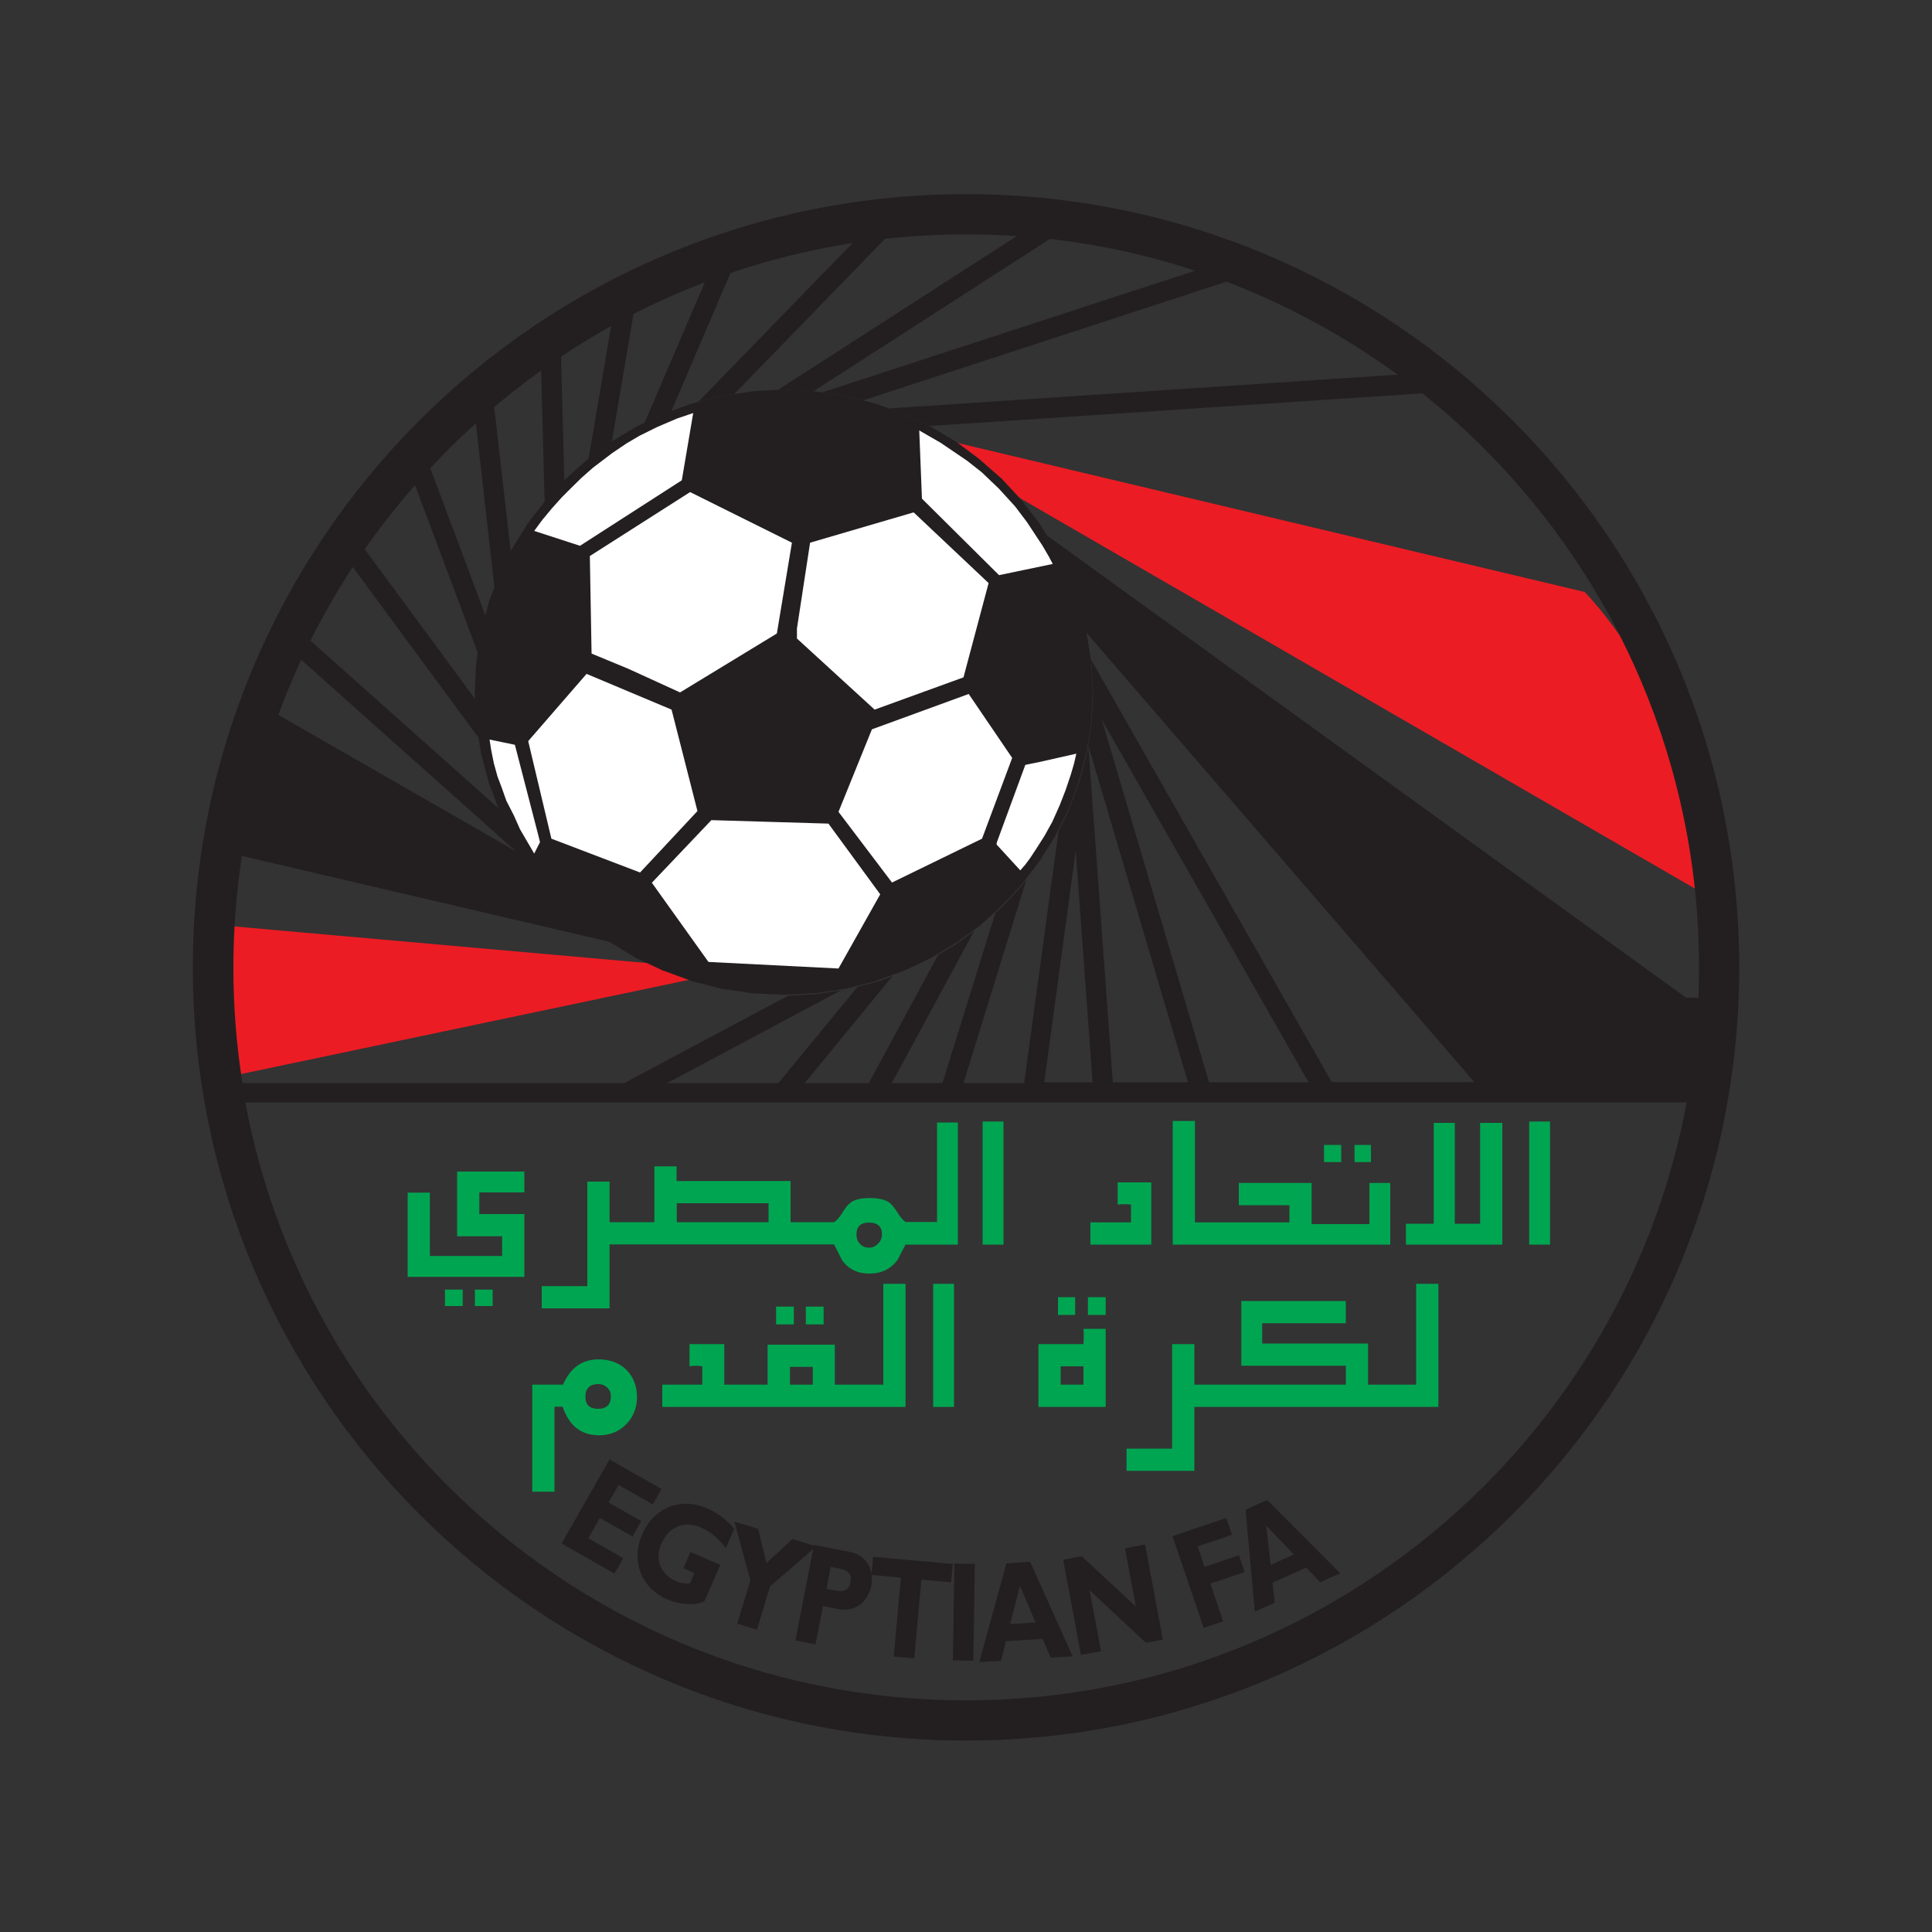
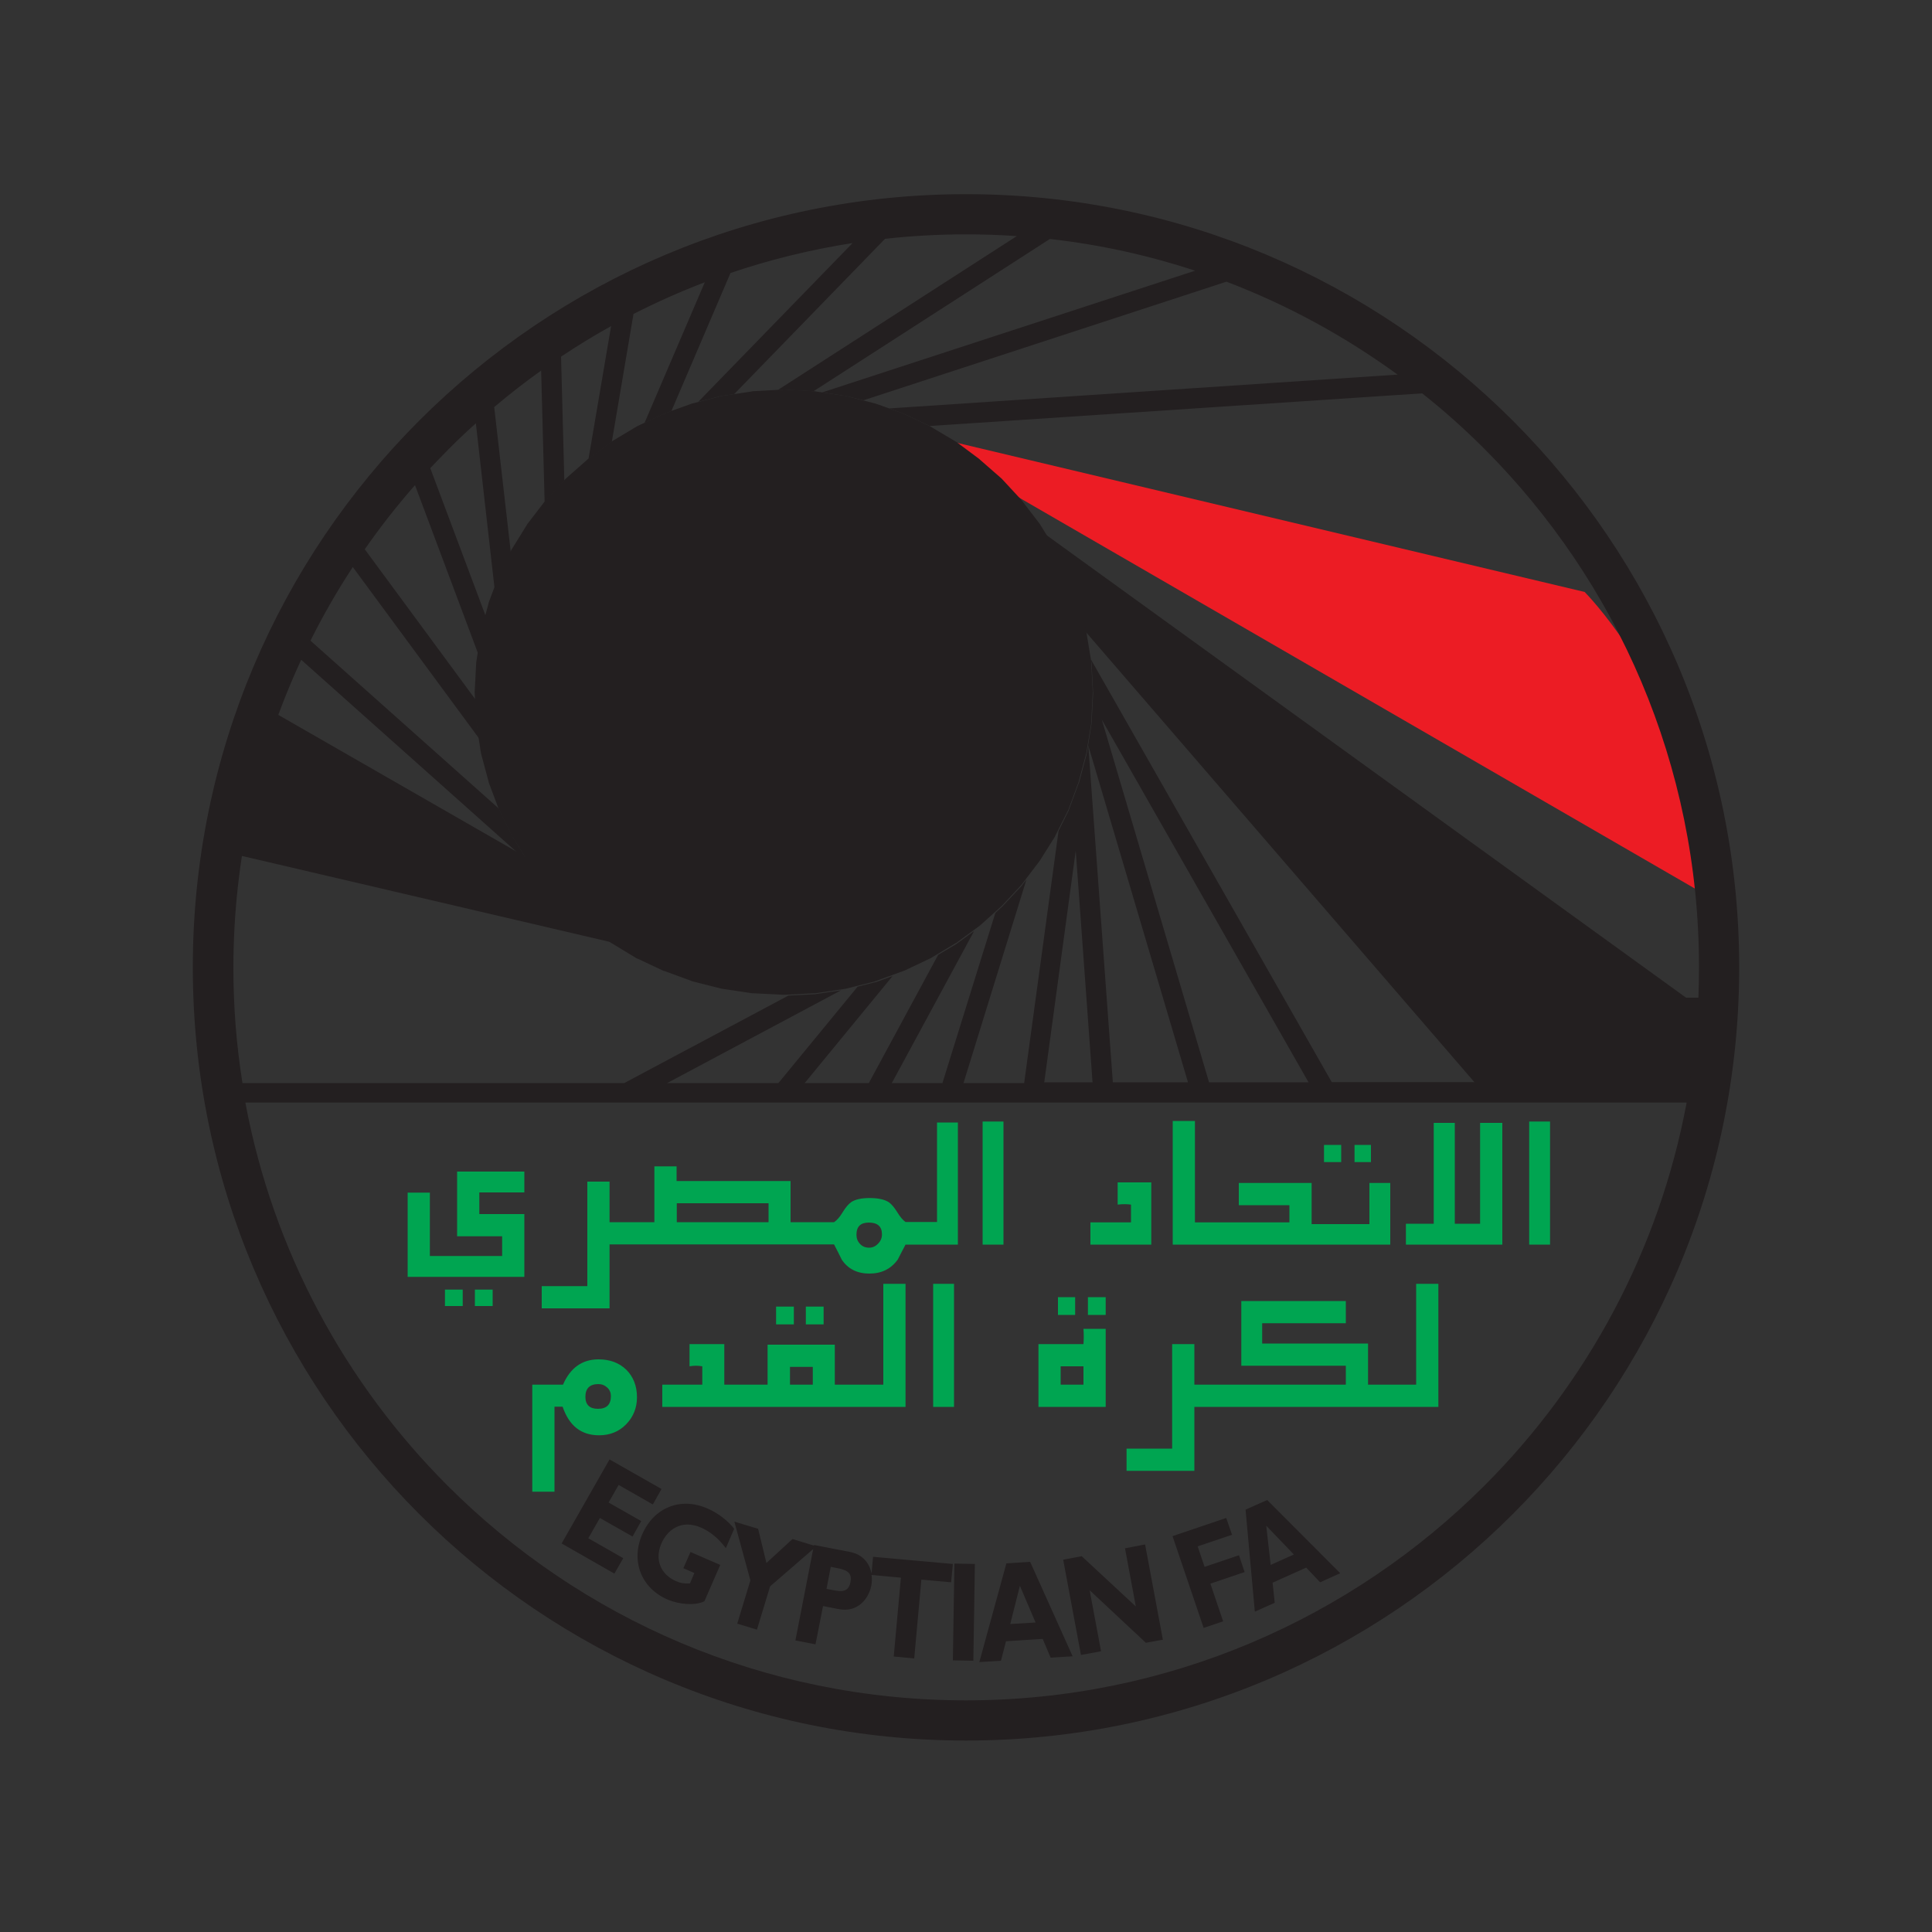
<svg xmlns="http://www.w3.org/2000/svg" version="1.1" id="Layer_1" x="0px" y="0px" viewBox="0 0 1000 1000" style="enable-background:new 0 0 1000 1000;" xml:space="preserve">
  <rect x="0" y="0" width="1000" height="1000" fill="#333333" stroke="none" />
  <style type="text/css">
	.st0{fill-rule:evenodd;clip-rule:evenodd;fill:#231F20;}
	.st1{fill-rule:evenodd;clip-rule:evenodd;fill:#EC1C24;}
	.st2{fill-rule:evenodd;clip-rule:evenodd;fill:#00A551;}
	.st3{fill:#231F20;}
	.st4{fill-rule:evenodd;clip-rule:evenodd;fill:#FFFFFF;}
</style>
  <g>
    <path class="st0" d="M480.7,232.9l287,332.5h116.6c2.7-16,4.4-32.4,5.1-49h-16.7L480.7,232.9L480.7,232.9z" />
    <path class="st1" d="M888.3,466.3L466.7,222.4l353.5,84c0,0,41.9,41.9,61.6,115.3C884.8,436.3,887,451.2,888.3,466.3L888.3,466.3z" />
    <path class="st0" d="M319.8,470.9L134.6,364.6c-9,24.3-15.7,49.7-19.8,76l264.5,61.8L319.8,470.9L319.8,470.9z" />
-     <path class="st1" d="M110.8,478.6l268.4,23.8l-264.8,55.7c-2.8-18.8-4.3-37.9-4.3-57.5C110.2,493.3,110.4,485.9,110.8,478.6   L110.8,478.6z" />
    <path class="st0" d="M318,814.5l-27.3-15.6l24.8-43.5l26.9,15.3l-4.5,8l-17.7-10.1l-5.2,9.1l16.9,9.6l-4.5,8l-16.9-9.6l-6,10.5   l18.1,10.3L318,814.5L318,814.5z M693.7,814.3l-10.4,4.7l-7.2-7.6l-17.4,7.8l1.1,10.4l-10.3,4.6l-4.8-52.8l11.2-5L693.7,814.3   L693.7,814.3z M655.4,789.7l2.3,20.3l12-5.4L655.4,789.7L655.4,789.7z M637.7,794.4l-17.8,6l3.6,10.6l17.8-6l2.9,8.7l-17.7,6   l6.6,19.5l-10.1,3.4l-16.1-47.5l27.8-9.4L637.7,794.4L637.7,794.4z M601.9,848.7l-8.8,1.6L564,823.1l5.9,31.6l-10.4,1.9l-9.2-49.3   l9.6-1.8l28,26l-5.6-30.1l10.4-2L601.9,848.7L601.9,848.7z M555.2,857.3l-11.4,0.7l-4.1-9.7l-19,1.2l-2.6,10.1l-11.2,0.7l14-51.1   l12.3-0.8L555.2,857.3L555.2,857.3z M527.9,820.8l-5,19.8l13.1-0.8L527.9,820.8L527.9,820.8z M504.6,809.5l-10.6-0.2l-0.8,50.1   l10.6,0.2L504.6,809.5L504.6,809.5z M492.3,819l-15.4-1.4l-3.7,40.8l-10.6-1l3.7-40.8l-15.2-1.4c0.3,1.9,0.2,3.8-0.1,5.5   c-1.4,6.9-7.1,14-16.7,12.2l-8.3-1.6l-3.9,19.8l-10.4-2l9.2-47.3l-22.3,19.3l-6.8,22.4l-10.2-3.1l6.8-22.4l-8.3-30.4l12.3,3.7   l4.3,17.7l13.5-12.4l11.1,3.4l0.1-0.3l18.6,3.6c6.8,1.3,10.2,6.2,11.1,11.2l0.8-8.7l41.3,3.7L492.3,819L492.3,819z M427.8,822.4   l4.8,0.9c4.8,0.9,6.9-0.7,7.6-4.4c0.8-4.2-0.9-6.1-6.6-7.2L430,811L427.8,822.4L427.8,822.4z M375.7,801.3c-3.8-5-8-8.5-12.8-10.6   c-10.6-4.6-17.7,1.5-20.6,8.3c-3.5,8.2-0.4,15.9,7.6,19.4c2.4,1,3.7,1.3,7.2,1.2l2.3-5.4l-5.7-2.5l3.7-8.4l15.4,6.7l-8.2,18.8   c-4.5,2.3-12.8,1.8-19.1-0.9c-13.6-5.9-19.1-19.9-13.1-33.7c6.1-14,19.9-19.5,33.8-13.4c5.8,2.5,10.8,6.6,13.8,10.5L375.7,801.3   L375.7,801.3z" />
    <path class="st2" d="M271.4,660.9H211v-43.6h11.5v32.8h37.4v-10.2h-23.3v-33.5h34.8v10.8h-23.3v11.2h23.3V660.9L271.4,660.9z    M744.5,728.2c-42.1,0-84.2,0-126.3,0v33.1h-35.1v-11.5h23.6v-54.1h11.5v21h78.4v-9.8h-54.1v-33.5h54.1v11.5h-43.3v10.5h54.8v21.3   c8.3,0,16.6,0,24.9,0v-52.2h11.5V728.2L744.5,728.2z M572.3,728.2h-34.8v-32.5h23.3c0.2-2.5,0.2-5.1,0-7.9h11.5V728.2L572.3,728.2z    M556.5,680.6h-8.9v-9.2h8.9V680.6L556.5,680.6z M560.8,716.7v-9.5H549v9.5H560.8L560.8,716.7z M572.3,680.6h-9.2v-9.2h9.2V680.6   L572.3,680.6z M493.8,728.2H483v-63.7h10.8V728.2L493.8,728.2z M468.7,728.2c-42,0-83.9,0-125.9,0v-11.5h20.7v-9.5   c-2.2-0.4-4.4-0.4-6.6,0v-11.5h18v21c7.5,0,14.9,0,22.4,0V696h34.8v20.7c8.4,0,16.7,0,25.1,0v-52.2h11.5V728.2L468.7,728.2z    M410.9,685.5h-9.2v-9.2h9.2V685.5L410.9,685.5z M420.7,707.5h-11.8v9.2h11.8V707.5L420.7,707.5z M426.3,685.5h-9.2v-9.2h9.2V685.5   L426.3,685.5z M329.7,723.2c0,5.5-1.9,10.2-5.6,14c-3.7,3.8-8.4,5.7-14,5.7c-9.3,0-15.5-4.9-18.9-14.8H287v44h-11.5v-55.4h15.9   c3.8-8.7,9.9-13.1,18.4-13.1c5.9,0,10.7,1.8,14.4,5.4C327.8,712.6,329.7,717.4,329.7,723.2L329.7,723.2z M316.2,722.6   c0-1.7-0.6-3.2-1.9-4.4c-1.3-1.2-2.8-1.8-4.6-1.8c-4.4,0-6.7,2.2-6.7,6.6c0,4.1,2.2,6.2,6.5,6.2C314,729.2,316.2,727,316.2,722.6   L316.2,722.6z M802.3,644.2h-10.8v-63.7h10.8V644.2L802.3,644.2z M777.6,644.2h-49.9v-10.8h14.4v-52.2H753v52.2h13.1v-52.2h11.5   V644.2L777.6,644.2z M719.5,644.2c-37.5,0-75,0-112.5,0v-64h11.5v52.5c16.3,0,32.6,0,48.9,0v-8.9h-26.2v-11.5h37.7v21.3h29.9v-21.3   h10.8V644.2L719.5,644.2z M694.2,601.5h-8.9v-8.9h8.9V601.5L694.2,601.5z M709.6,601.5h-8.5v-8.9h8.5V601.5L709.6,601.5z    M595.9,644.2h-31.5v-11.5h21v-9.2c-2.2-0.3-4.5-0.3-6.9,0V612h17.4V644.2L595.9,644.2z M519.4,644.2h-10.8v-63.7h10.8V644.2   L519.4,644.2z M495.9,644.2h-27.2c-1.4,2.6-2.7,5.2-4,7.7c-3.5,4.9-8.4,7.3-14.7,7.3c-6.3,0-11.1-2.4-14.3-7.2   c-1.3-2.6-2.6-5.3-4-7.9c-38.7,0-77.4,0-116.2,0v33.1h-35.1v-11.5h23.6v-54.1h11.5v21h23.2v-28.9h11.5v7.6h59v21.3   c7.5,0,15,0,22.5,0c1.5-1,3-2.7,4.5-5.2c1.5-2.5,3-4.2,4.4-5.2c2.1-1.4,5.3-2.1,9.5-2.1c4.4,0,7.7,0.7,10,2.2   c1.4,1,2.8,2.7,4.3,5.1c1.5,2.5,3,4.2,4.3,5.1h16.3v-51.5h10.8V644.2L495.9,644.2z M456.5,638.9c0-4.1-2.3-6.1-6.8-6.1   c-4.3,0-6.4,2.1-6.4,6.3c0,1.9,0.6,3.5,1.9,4.8c1.2,1.3,2.8,1.9,4.7,1.9c1.7,0,3.3-0.7,4.6-2.1   C455.9,642.3,456.5,640.7,456.5,638.9L456.5,638.9z M397.8,622.8h-47.5v9.8c15.8,0,31.7,0,47.5,0V622.8L397.8,622.8z M239.5,676   h-9.2v-8.5h9.2V676L239.5,676z M255,676h-9.2v-8.5h9.2V676L255,676z" />
    <polygon class="st3" points="421.6,514.1 406,514.9 405.7,514.9 405.5,514.9 389.7,514.1 389.5,514.1 389.2,514.1 373.8,511.8    373.6,511.8 373.3,511.7 358.6,508 358.4,507.9 358.1,507.8 343.9,502.6 343.4,502.5 329.8,496.1 329.7,496.1 329.3,495.9    316.6,488.2 316.4,488.1 316.2,488 304.4,479.3 304,479 304,479 292.9,469 292.6,468.7 282.5,458 282.3,457.8 282.2,457.6    273.3,445.9 273.2,445.7 273,445.5 265.2,433.1 265,432.8 264.9,432.6 258.4,419.3 258.3,419.2 258.2,418.9 253,405.1 252.9,404.8    252.9,404.6 249,390.1 249,389.9 248.9,389.6 246.6,374.6 246.5,374.1 246.5,374.1 245.7,358.5 245.7,358.3 245.7,358 246.5,342.7    246.6,342.2 248.9,327.2 249,326.8 249,326.6 252.9,312.2 252.9,312.1 253,311.7 258.2,297.9 258.3,297.6 258.4,297.4 264.9,284.2    265.1,283.9 265.2,283.8 273,271.2 273.1,271 273.3,270.8 282.2,259.2 282.3,259 282.5,258.8 292.6,248 292.7,247.9 293,247.6    304,237.9 304.2,237.7 304.3,237.6 316.2,228.8 316.4,228.7 316.6,228.5 329.3,220.9 329.6,220.7 329.8,220.6 343.4,214.2    343.7,214.1 343.9,214 358.1,208.9 358.3,208.8 358.5,208.8 373.3,205 373.6,204.9 373.8,204.9 389.2,202.6 389.5,202.5    389.7,202.5 405.5,201.6 405.7,201.6 406,201.6 421.7,202.5 421.8,202.5 422.1,202.6 437.5,204.9 437.8,204.9 438,205 452.8,208.8    453,208.8 453.2,208.9 467.5,214 467.7,214.1 467.9,214.2 481.4,220.6 481.5,220.7 481.8,220.9 494.6,228.5 494.8,228.6    495.1,228.8 506.9,237.6 507.2,237.9 518.3,247.6 518.6,247.9 518.7,248 528.7,258.8 528.8,259 529,259.2 537.9,270.8 538.1,271    538.2,271.2 546,283.8 546.2,284 546.2,284.2 552.9,297.4 553,297.6 553.1,297.9 558.2,311.8 558.3,312.2 562.2,326.6 562.3,326.7    562.3,327.1 564.8,342.2 564.8,342.7 564.8,342.7 565.6,358 565.6,358.3 565.6,358.5 564.8,374.1 564.8,374.1 564.8,374.6    562.3,389.6 562.3,390 562.2,390.1 558.3,404.6 558.3,404.8 558.2,405 553.1,418.8 553,419.1 552.9,419.3 546.2,432.6 546.2,432.8    546,433.1 538.2,445.5 538,445.7 537.9,445.9 529,457.6 528.9,457.8 528.7,458 518.7,468.7 518.4,469 518.4,469 507.3,479    507.2,479 506.9,479.3 495,488 494.7,488.2 494.6,488.2 481.8,495.9 481.7,495.9 481.4,496.1 467.9,502.5 467.7,502.5 467.5,502.6    453.3,507.8 453,507.9 452.8,508 438,511.7 437.7,511.8 437.5,511.8 422.1,514.1 421.8,514.1 421.6,514.1  " />
-     <path class="st4" d="M358.8,213.8l-5.9,34.8l-52.7,33.9l-23.7-7.7l4.2-5.7l4.9-5.9l5.2-5.8l4.6-4.6l5.6-5.5l5.9-5.2l10-7.6l7.4-5   l6.8-4l9.1-4.5l10.3-4.4L358.8,213.8L358.8,213.8z M368.2,424.5l60.6,1.8l26.8,36.6L434,501.3l-67.3-3.4l-29.3-41L368.2,424.5   L368.2,424.5z M434,420.2l17.3-42.7l50.1-18.3l22.5,33.1l-15.6,41.8l-46.6,22.7L434,420.2L434,420.2z M530.7,395.9l-14.7,40   l-0.2,1.2l12.3,13.4l2.6-3l2.4-3.2l2.9-4.4l4.6-7.2l4.1-7.4l3.8-8.5l3-7.7l2.7-8l1.7-5.8l1.2-5.2l-18.6,4.2L530.7,395.9   L530.7,395.9z M279.5,435.9l-3,5.9l-7.3-12.5l-3.3-7.4l-3.8-7.4l-2.4-6.8l-2.2-5.8l-1.9-6.9l-1.4-7l-0.8-5.2l13.1,2.7l12.2,47.1   L279.5,435.9L279.5,435.9z M347.6,367.3l-44-18.5l-30.2,34.8l12,50.5l45.9,17.5l29.7-31.8L347.6,367.3L347.6,367.3z M412.5,325.3   l6.8-44.4l53.6-15.7l38.8,36.6l-13,48.8l-46,16.7l-40.2-36.8V325.3L412.5,325.3z M477.2,258.1l39.9,39.6l27.8-5.8l-1.9-3.6   l-3.3-5.7l-8.1-12.3l-6.2-8.2l-8.4-9.2l-8.9-8.5l-7.5-5.9l-13.7-9.3l-11.1-6.4L477.2,258.1L477.2,258.1z M306.2,338.3l-0.9-50.5   l51.9-33.1l52.7,26.2l-7.8,47L352,358.4l-26.7-12.2L306.2,338.3L306.2,338.3z" />
    <path class="st3" d="M900.2,500.7c0,110.5-44.8,210.6-117.2,283c-72.4,72.4-172.5,117.2-283,117.2c-110.5,0-210.6-44.8-283-117.2   c-72.4-72.4-117.2-172.5-117.2-283c0-110.5,44.8-210.6,117.2-283c72.4-72.4,172.5-117.2,283-117.2c110.5,0,210.6,44.8,283,117.2   C855.4,290.1,900.2,390.1,900.2,500.7L900.2,500.7z M564.6,341.2l124.7,218.9h185.5c3.1-19.4,4.6-39.3,4.6-59.5   c0-104.8-42.5-199.6-111.1-268.3c-10.2-10.2-20.9-19.8-32.2-28.7l-254.9,16.9l-13.3-6.3l-0.2-0.1l-0.2-0.1l-7.3-2.6l263.2-17.5   c-27.1-19.7-56.8-36-88.6-48.1l-187.9,61.4L438,205l-0.2-0.1l-0.3,0l-11.9-1.8l193-63c-24.1-7.9-49.2-13.5-75.2-16.4l-122.3,78.8   l-15.1-0.8l-0.3,0l-0.3,0l-2.7,0.1l123.6-79.6c-8.7-0.6-17.5-0.9-26.4-0.9c-14.1,0-28.1,0.8-41.8,2.3l-78.1,80.4l-6.3,0.9l-0.3,0   l-0.2,0.1l-11.8,3l79.9-82.2c-21.7,3.4-42.9,8.6-63.2,15.5l-30.6,71.5l-3.7,1.3l-0.1,0.1l-0.3,0.1l-9.8,4.6l31.2-72.8   c-12.6,4.8-24.9,10.3-36.9,16.4l-11.2,66.1l0,0l-0.2,0.1l-0.2,0.2l-11.7,8.7l11.7-68.8c-8.9,4.9-17.5,10.2-25.9,15.8l1.7,64.2   l-9.5,10.2l-0.2,0.2l-0.1,0.2l-0.4,0.5l-1.8-68.1c-8.4,6-16.5,12.3-24.3,18.9l8.6,75.3l-5.8,11.7l-0.1,0.2l-0.1,0.3l-2.4,6.5   l-9.7-85.6c-4.9,4.4-9.7,8.9-14.3,13.6c-3.2,3.2-6.2,6.4-9.3,9.6l28.7,76.6l-2.1,8l0,0.2l-0.1,0.4l-1.7,10.9l-32.7-87.3   c-9.3,10.6-18,21.7-26,33.2l57.4,77.9l0.6,12.2l0,0l0.1,0.5l1.2,7.5l-65.5-88.9c-8,12.2-15.3,24.9-21.9,38.1l97.6,87l0.2,0.6   l0.1,0.3l0.1,0.1l6.5,13.3l0.1,0.2l0.2,0.3l7.8,12.5l0.1,0.2l0.1,0.2l0.1,0.2l-117.7-105c-22.5,48.5-35.1,102.6-35.1,159.6   c0,20.2,1.6,40.1,4.7,59.5h197.6l85-45.3l13.8-0.7l0.1,0l0.4-0.1l12.9-1.9l-90,48h57.6l41-49.9l9.1-2.3l0.2,0l0.3-0.1l8.5-3.1   l-45.5,55.4h33.2l35.9-66.4l9.3-5.5l0.1-0.1l0.3-0.2l8.9-6.5l-42.6,78.7h26.2l27.4-88.1l3.4-3.1l0,0l0.3-0.3l10-10.7l0.2-0.2   l0.1-0.2l2.1-2.8l-32.6,105.4h31.4l17.8-130.5l5.1-10.3l0.1-0.2l0.1-0.3l5.1-13.8l0.1-0.2l0.1-0.2l3.9-14.5l0-0.1l0.1-0.4l2.4-15   l0.1-0.5l0-0.1l0.8-15.5l0-0.2l0-0.2l-0.8-15.3l0-0.1l-0.1-0.5L564.6,341.2L564.6,341.2z M873,570.7H127   C141.3,647.4,178.7,716,231.7,769c68.7,68.7,163.5,111.1,268.3,111.1c104.8,0,199.6-42.5,268.3-111.1   C821.3,716,858.7,647.4,873,570.7L873,570.7z M677.3,560.2L570.3,372.5l55.5,187.7H677.3L677.3,560.2z M614.9,560.2l-51.6-174.3   l12.7,174.3H614.9L614.9,560.2z M565.5,560.2l-8.7-119.9l-16.3,119.9H565.5L565.5,560.2z" />
  </g>
</svg>